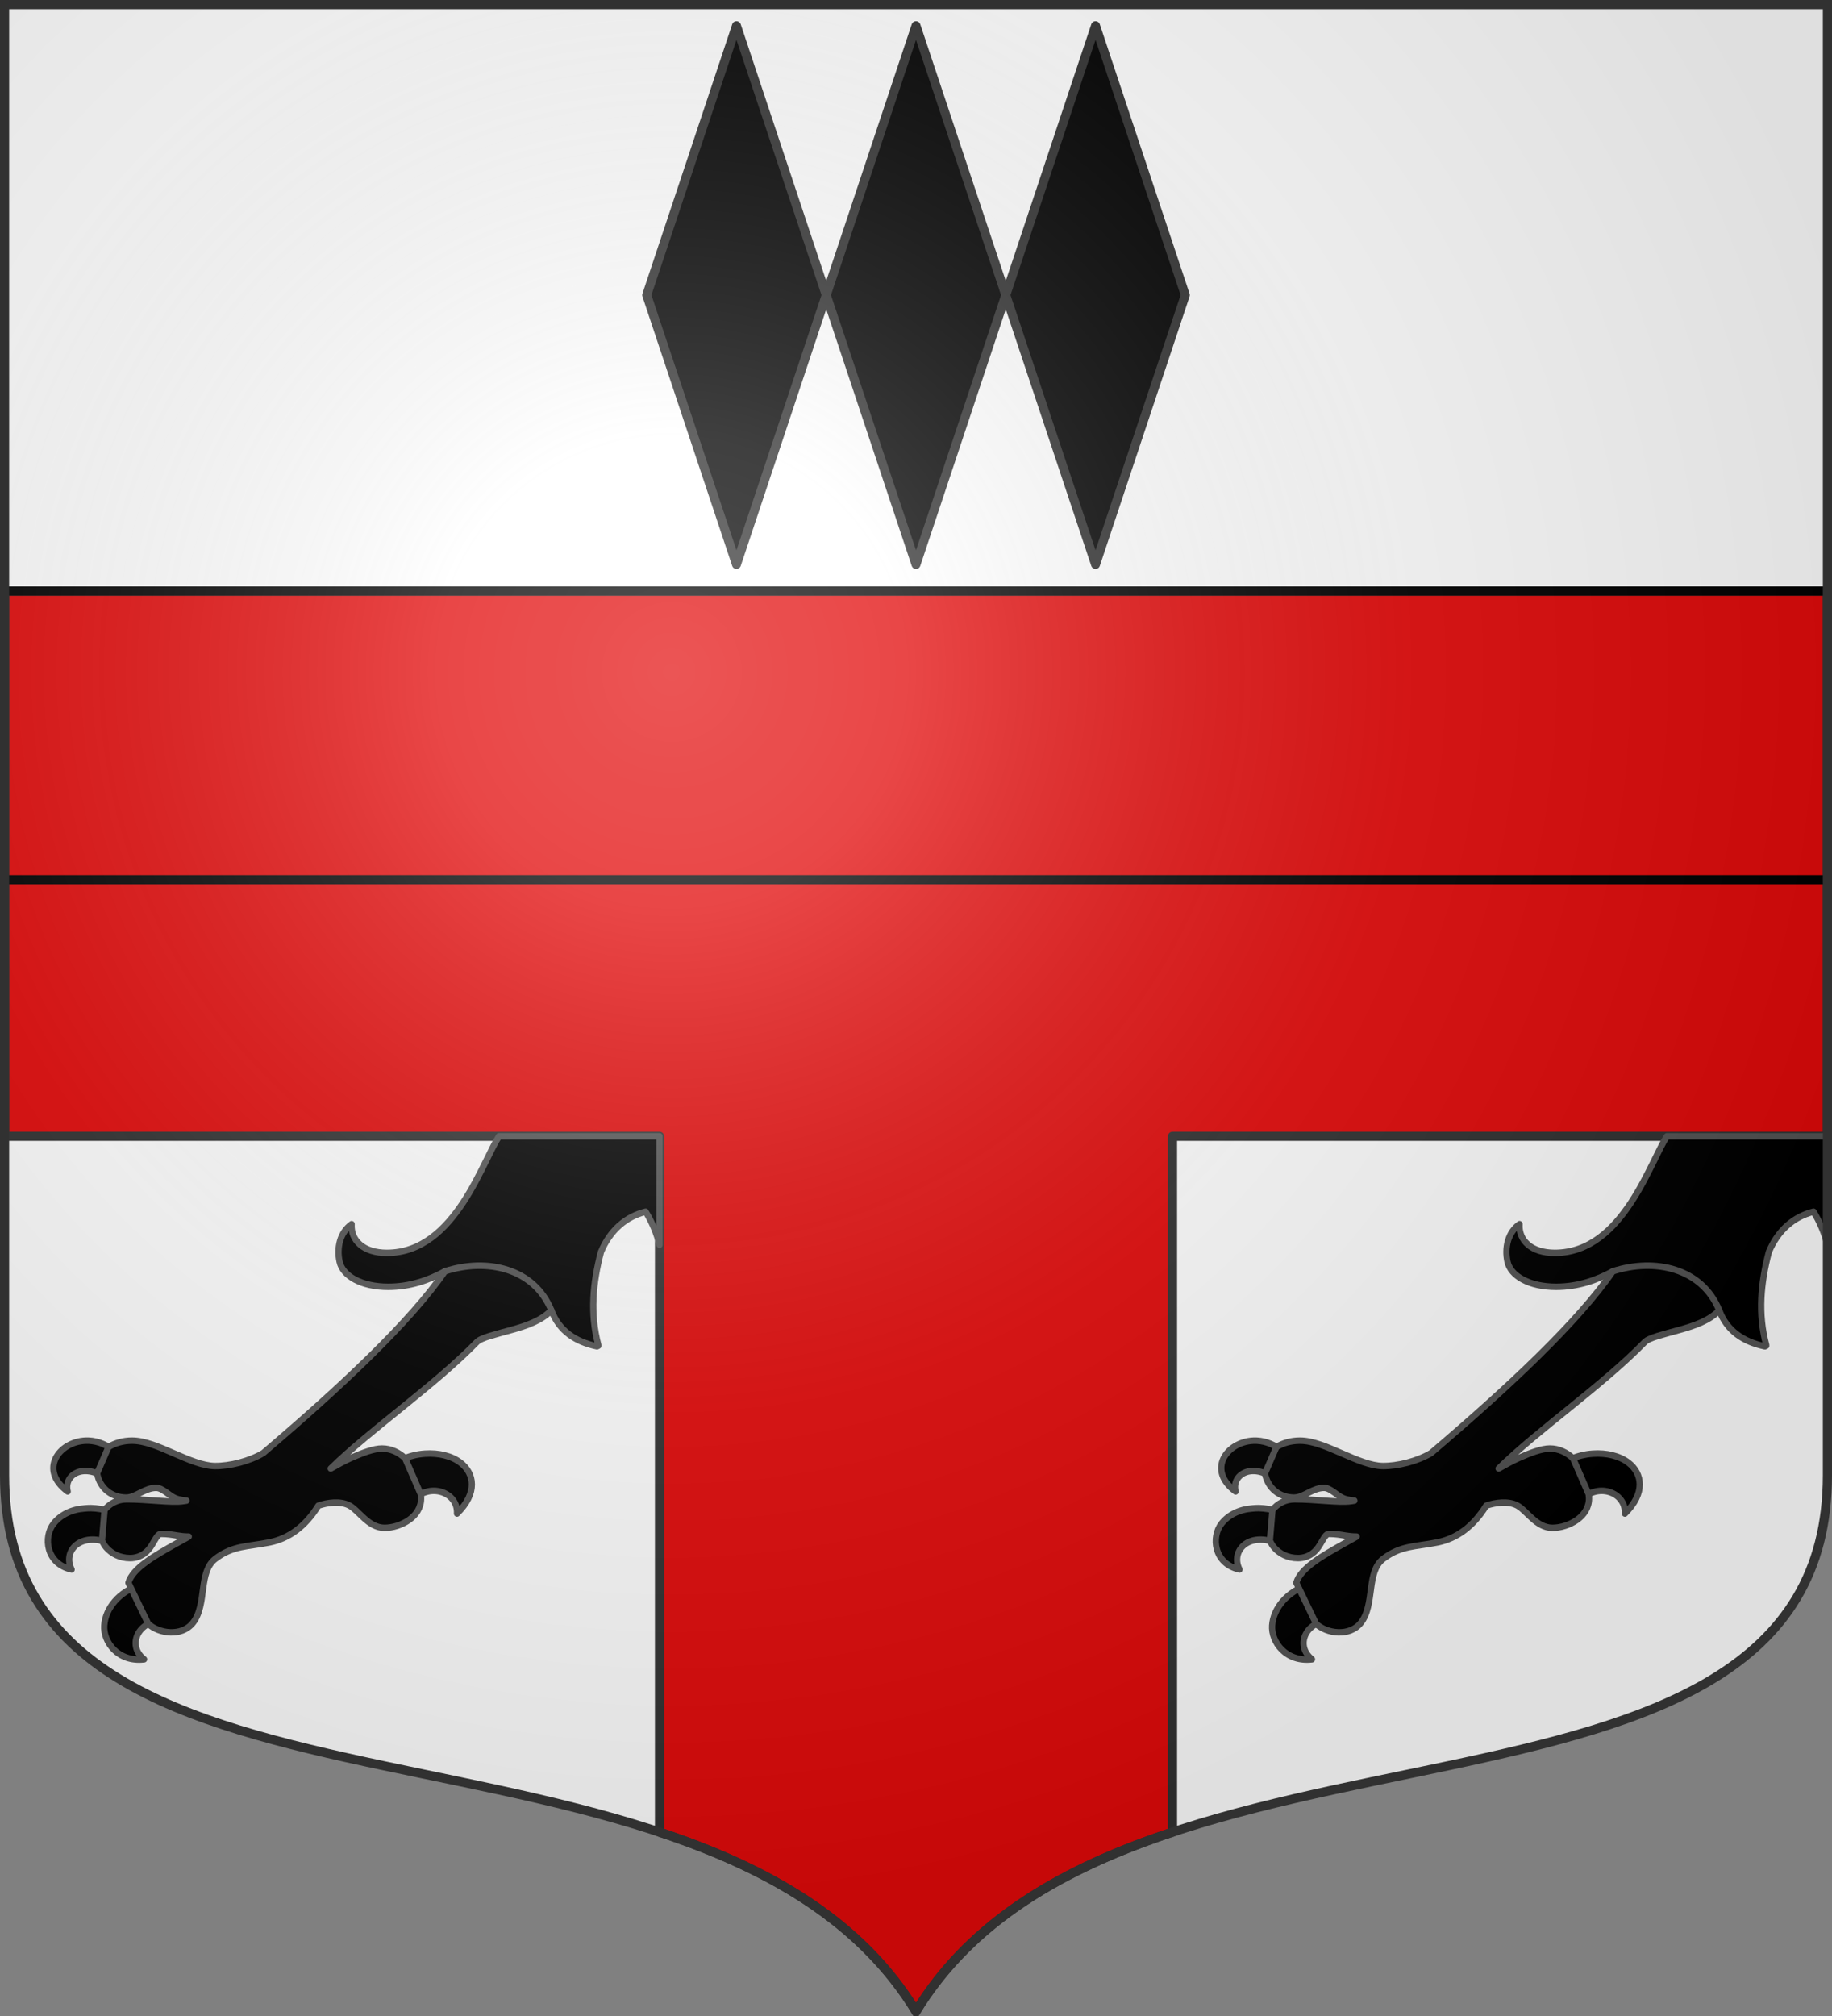
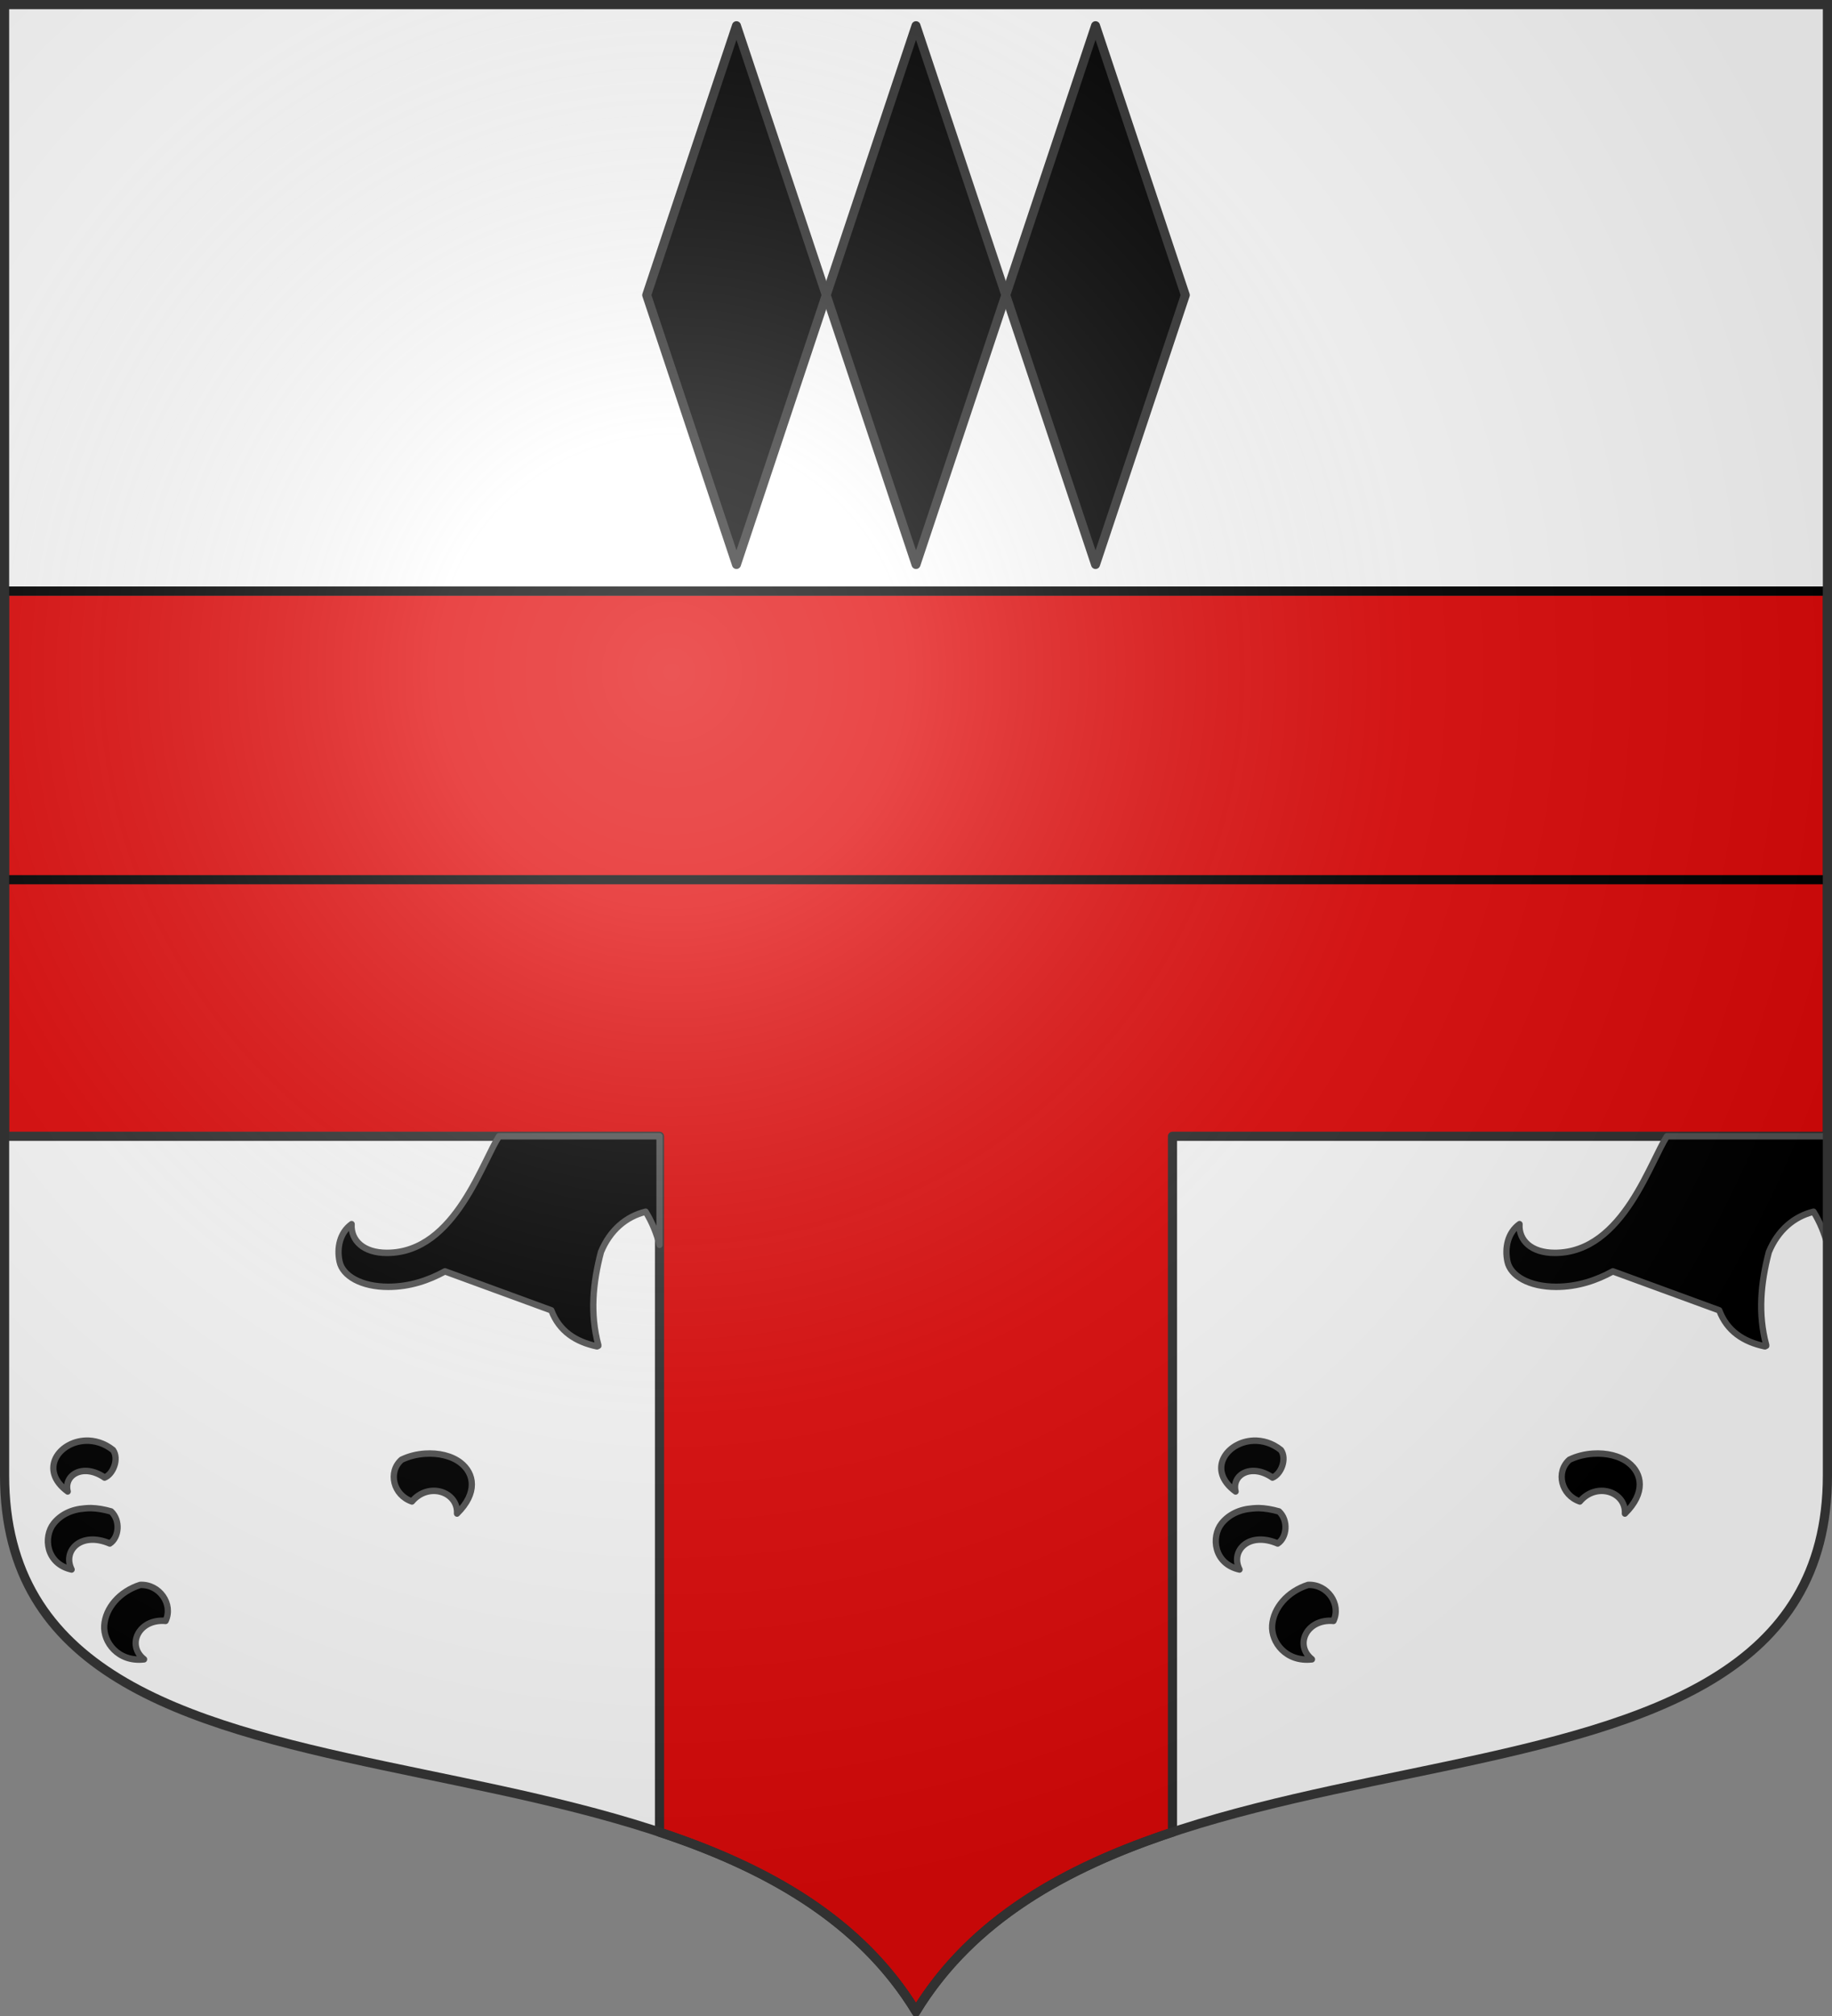
<svg xmlns="http://www.w3.org/2000/svg" xmlns:ns1="http://sodipodi.sourceforge.net/DTD/sodipodi-0.dtd" xmlns:ns2="http://www.inkscape.org/namespaces/inkscape" xmlns:xlink="http://www.w3.org/1999/xlink" width="600" height="660" id="svg2383" ns1:version="0.32" ns2:version="0.46" version="1.0" ns1:docname="Blason_ville_fr_Rurange-lès-Thionville-A_57.svg" ns2:output_extension="org.inkscape.output.svg.inkscape">
  <rect width="100%" height="100%" fill="#808080" stroke="none" />
  <defs id="defs2385">
    <clipPath id="shield_cut">
      <path d="M -298.5,-298.5 L -298.5,183 C -298.5,312.055 -66.86,248.948 0,358.5 C 66.86,248.948 298.5,312.055 298.5,183 L 298.5,-298.5 L -298.5,-298.5 z" id="shield" />
    </clipPath>
    <radialGradient r="405" cy="-80" cx="-80" gradientUnits="userSpaceOnUse" id="Gradient1">
      <stop id="stop2521" offset="0" style="stop-color:#fff;stop-opacity:0.31" />
      <stop id="stop2523" offset="0.19" style="stop-color:#fff;stop-opacity:0.25" />
      <stop id="stop2525" offset="0.6" style="stop-color:#6b6b6b;stop-opacity:0.125" />
      <stop id="stop2527" offset="1" style="stop-color:#000;stop-opacity:0.125" />
    </radialGradient>
    <radialGradient ns2:collect="always" xlink:href="#Gradient1" id="radialGradient9893" gradientUnits="userSpaceOnUse" cx="-80" cy="-80" r="405" />
    <radialGradient ns2:collect="always" xlink:href="#Gradient1" id="radialGradient9913" gradientUnits="userSpaceOnUse" cx="-80" cy="-80" r="405" />
  </defs>
  <ns1:namedview id="base" pagecolor="#ffffff" bordercolor="#666666" borderopacity="1.0" ns2:pageopacity="0.0" ns2:pageshadow="2" ns2:zoom="1.1863636" ns2:cx="300.00001" ns2:cy="330.00001" ns2:document-units="px" ns2:current-layer="layer1" showgrid="false" showborder="true" ns2:showpageshadow="true" ns2:window-width="1280" ns2:window-height="977" ns2:window-x="-4" ns2:window-y="-4" ns2:object-nodes="true" objecttolerance="9" />
  <g ns2:label="Fond écu" ns2:groupmode="layer" id="layer1" transform="translate(0,-392.362)">
    <use id="use2532" xlink:href="#shield" style="fill:#ffffff" x="0" y="0" width="744.094" height="1052.362" transform="translate(300,692.362)" />
    <g id="layer3" ns2:label="Meubles" transform="translate(300,692.362)" />
    <g id="layer2" ns2:label="Reflet final" transform="translate(300,692.362)" />
    <g id="g2561" ns2:label="Contour final" transform="translate(300,692.362)" />
    <g transform="translate(-400,692.362)" ns2:label="Meubles" id="g9868" />
    <g transform="translate(-400,692.362)" ns2:label="Reflet final" id="g9870" />
    <g transform="translate(-400,692.362)" ns2:label="Contour final" id="g9872" />
    <path style="fill:#e20909;fill-opacity:1;fill-rule:nonzero;stroke:#313131;stroke-width:3;stroke-linecap:butt;stroke-linejoin:round;stroke-miterlimit:4;stroke-dasharray:none;stroke-opacity:1" d="M 1.5,585.862 L 1.5,764.362 L 216,764.362 L 216,992.175 C 250.942,1003.772 281.665,1020.821 300,1050.862 C 318.335,1020.821 349.058,1003.772 384,992.175 L 384,764.362 L 598.5,764.362 L 598.5,585.862 L 1.5,585.862 z" id="path9874" ns1:nodetypes="cccccccccc" />
    <g id="use10391" transform="matrix(1.71,0,0,1.76,786.015,-983.46)">
      <path ns1:nodetypes="csssscssccsssssscccccc" id="path9924" transform="translate(0,392.362)" d="M -140.406,600.719 C -141.191,601.91 -142.006,603.586 -143,605.531 C -144.184,607.848 -145.555,610.494 -147.25,613 C -150.641,618.013 -155.221,622.406 -161.875,622.406 C -164.127,622.406 -165.861,621.828 -167,620.875 C -168.139,619.922 -168.724,618.586 -168.625,617.062 C -170.903,618.643 -171.502,621.493 -170.938,624.031 C -170.347,626.686 -166.786,628.719 -161.625,628.719 C -157.444,628.719 -153.836,627.484 -150.75,625.844 L -130.375,633.094 C -128.884,636.984 -125.664,638.962 -121.688,639.781 C -121.667,639.783 -121.646,639.783 -121.625,639.781 C -121.604,639.783 -121.583,639.783 -121.562,639.781 C -121.516,639.771 -121.474,639.746 -121.438,639.719 C -121.414,639.703 -121.393,639.709 -121.375,639.688 C -121.373,639.669 -121.373,639.644 -121.375,639.625 C -121.373,639.606 -121.373,639.581 -121.375,639.562 C -122.99,633.721 -122.423,628.003 -120.875,622.25 C -119.139,618.169 -116.048,615.643 -112.312,614.75 C -111.065,616.724 -110.219,618.784 -109.656,620.906 L -109.656,600.719 L -140.406,600.719 z" style="fill:#000000;fill-opacity:1;fill-rule:nonzero;stroke:#555555;stroke-width:1.2;stroke-linecap:round;stroke-linejoin:round;stroke-miterlimit:4;stroke-dasharray:none;stroke-dashoffset:0;stroke-opacity:1" />
      <path id="path9926" d="M -219.57,1049.7 C -224.701,1049.889 -228.627,1055.149 -223.007,1059.15 C -223.813,1056.041 -220.011,1053.845 -215.945,1056.563 C -214.284,1055.936 -213.138,1053.063 -214.32,1051.444 C -215.987,1050.145 -217.859,1049.638 -219.57,1049.7 L -219.57,1049.7 z M -154.57,1052.119 C -156.119,1052.22 -157.672,1052.587 -159.07,1053.244 C -161.749,1055.532 -160.639,1059.844 -157.07,1061.007 C -153.915,1057.358 -148.227,1059.155 -148.445,1063.257 C -144.4,1059.41 -145.142,1055.77 -147.757,1053.807 C -149.477,1052.515 -151.988,1051.95 -154.57,1052.119 z M -218.57,1062.244 C -218.974,1062.236 -219.374,1062.273 -219.757,1062.301 C -222.309,1062.482 -224.366,1063.49 -225.695,1065.113 C -227.715,1067.581 -227.203,1072.594 -222.257,1073.663 C -224.055,1070.176 -220.474,1066.521 -214.945,1068.825 C -213.16,1067.718 -212.862,1064.51 -214.695,1062.863 C -216.054,1062.483 -217.355,1062.268 -218.57,1062.244 L -218.57,1062.244 z M -209.132,1076.532 C -213.108,1077.762 -215.781,1080.85 -216.007,1084.069 C -216.222,1087.128 -213.391,1090.928 -208.382,1090.369 C -211.84,1087.691 -209.37,1082.777 -204.257,1083.226 C -202.74,1080.094 -205.444,1076.354 -209.132,1076.532 z" style="fill:#000000;fill-opacity:1;fill-rule:nonzero;stroke:#555555;stroke-width:1.2;stroke-linecap:round;stroke-linejoin:round;stroke-miterlimit:4;stroke-dasharray:none;stroke-dashoffset:0;stroke-opacity:1" ns1:nodetypes="cccccccccsccsscccccsccc" />
-       <path style="fill:#000000;fill-opacity:1;fill-rule:nonzero;stroke:#555555;stroke-width:1.2;stroke-linecap:round;stroke-linejoin:round;stroke-miterlimit:4;stroke-dasharray:none;stroke-dashoffset:0;stroke-opacity:1" d="M -150.757,1018.196 C -157.363,1027.568 -170.667,1039.706 -185.569,1052.008 C -188.172,1053.521 -191.974,1054.443 -194.819,1054.415 C -197.096,1054.392 -199.855,1053.246 -202.632,1052.071 C -205.409,1050.896 -208.202,1049.696 -210.694,1049.696 C -212.363,1049.696 -213.969,1050.133 -215.194,1050.883 L -217.382,1055.79 C -216.868,1058.552 -214.57,1060.29 -211.819,1060.29 C -210.797,1060.29 -209.875,1059.769 -208.944,1059.321 C -208.014,1058.873 -207.079,1058.477 -206.069,1058.477 C -205.452,1058.477 -204.824,1058.841 -204.132,1059.321 C -203.44,1059.801 -202.744,1060.379 -201.819,1060.602 C -201.352,1060.715 -200.814,1060.814 -200.257,1060.852 C -200.462,1060.891 -200.684,1060.917 -200.882,1060.946 C -203.142,1061.277 -207.643,1060.602 -211.694,1060.602 C -213.504,1060.602 -214.986,1061.431 -215.944,1062.571 L -216.444,1068.321 C -216.221,1068.756 -215.973,1069.19 -215.632,1069.571 C -214.617,1070.704 -213.041,1071.54 -211.069,1071.54 C -209.915,1071.54 -209.048,1071.182 -208.382,1070.727 C -207.716,1070.272 -207.247,1069.679 -206.882,1069.102 C -206.517,1068.525 -206.232,1067.994 -205.944,1067.602 C -205.657,1067.21 -205.421,1067.04 -205.069,1067.04 C -203.93,1067.04 -203.008,1067.195 -202.007,1067.352 C -201.328,1067.459 -200.634,1067.545 -199.819,1067.54 C -200.578,1067.948 -201.318,1068.356 -202.069,1068.758 C -204.274,1069.94 -206.402,1071.123 -208.069,1072.321 C -209.737,1073.519 -210.975,1074.768 -211.382,1076.133 L -207.569,1083.79 C -206.56,1084.673 -204.992,1085.293 -203.382,1085.352 C -201.772,1085.411 -200.114,1084.926 -199.007,1083.571 C -197.634,1081.89 -197.382,1079.454 -197.069,1077.196 C -196.757,1074.938 -196.343,1072.884 -194.757,1071.696 C -193.06,1070.425 -191.499,1069.862 -189.819,1069.508 C -188.14,1069.155 -186.338,1069.02 -184.257,1068.602 C -180.695,1067.887 -177.525,1065.735 -175.007,1061.79 C -173.274,1061.201 -170.709,1060.864 -169.007,1061.79 C -168.12,1062.273 -167.23,1063.266 -166.194,1064.165 C -165.159,1065.063 -163.905,1065.915 -162.319,1065.915 C -160.745,1065.915 -159,1065.377 -157.632,1064.446 C -156.264,1063.515 -155.319,1062.144 -155.319,1060.446 C -155.32,1060.182 -155.363,1059.928 -155.382,1059.665 L -158.382,1052.977 C -159.568,1051.892 -161.079,1051.165 -162.819,1051.165 C -164.342,1051.165 -166.529,1051.953 -168.757,1052.915 C -170.197,1053.536 -171.382,1054.208 -172.632,1054.883 C -165.035,1047.623 -152.807,1039.508 -144.632,1031.352 C -144.22,1030.941 -143.311,1030.579 -142.132,1030.227 C -140.953,1029.875 -139.502,1029.504 -138.007,1029.102 C -135.167,1028.339 -132.185,1027.348 -130.382,1025.446 C -133.688,1017.595 -142.7,1015.666 -150.757,1018.196 L -150.757,1018.196 z" id="path9928" ns1:nodetypes="ccsssccssssscssccssssssscssccsssssscsssssccsscssscc" />
    </g>
    <use height="660" width="600" transform="translate(-382.5,0)" id="use10393" xlink:href="#use10391" y="0" x="0" />
    <path style="fill:#ffffff;fill-opacity:1;fill-rule:nonzero;stroke:none;stroke-width:3;stroke-linecap:round;stroke-linejoin:round;stroke-miterlimit:4;stroke-dashoffset:0;stroke-opacity:1" d="M 1.5,393.862 L 598.5,393.862 L 598.5,585.862 L 1.5,585.862 L 1.5,393.862 z" id="rect10961" />
    <path style="opacity:1;fill:none;fill-opacity:1;fill-rule:nonzero;stroke:#000000;stroke-width:3;stroke-linecap:round;stroke-linejoin:round;stroke-miterlimit:4;stroke-dasharray:none;stroke-dashoffset:0;stroke-opacity:1" d="M 1.5,288 L 598.5,288" id="path10963" transform="translate(0,392.362)" />
    <path style="opacity:1;fill:none;fill-opacity:1;fill-rule:nonzero;stroke:#000000;stroke-width:3;stroke-linecap:round;stroke-linejoin:round;stroke-miterlimit:4;stroke-dasharray:none;stroke-dashoffset:0;stroke-opacity:1" d="M 1.5,193.5 L 598.5,193.5" id="path10965" transform="translate(0,392.362)" />
  </g>
  <g ns2:groupmode="layer" id="layer6" ns2:label="Meubles">
    <path style="fill:#000000;fill-opacity:1;fill-rule:nonzero;stroke:#313131;stroke-width:2.94;stroke-linecap:round;stroke-linejoin:round;stroke-miterlimit:4;stroke-dashoffset:0;stroke-opacity:1" d="M 300,8.409 L 270.6,96.609 L 300,184.809 L 329.4,96.609 L 300,8.409 z" id="rect11035" />
    <use x="0" y="0" xlink:href="#rect11035" id="use11045" transform="translate(58.8,0)" width="600" height="660" />
    <use x="0" y="0" xlink:href="#rect11035" id="use11049" transform="translate(-58.8,0)" width="600" height="660" />
  </g>
  <g ns2:groupmode="layer" id="layer7" ns2:label="Reflet final" ns1:insensitive="true">
    <use transform="translate(300,300)" id="use2536" xlink:href="#shield" style="fill:url(#Gradient1)" x="0" y="0" width="744.094" height="1052.362" />
  </g>
  <g ns2:groupmode="layer" id="layer5" ns2:label="Contour final" ns1:insensitive="true">
    <use transform="translate(300,300)" id="use2539" style="fill:none;stroke:#313131;stroke-width:3;stroke-opacity:1" xlink:href="#shield" x="0" y="0" width="744.094" height="1052.362" />
  </g>
</svg>